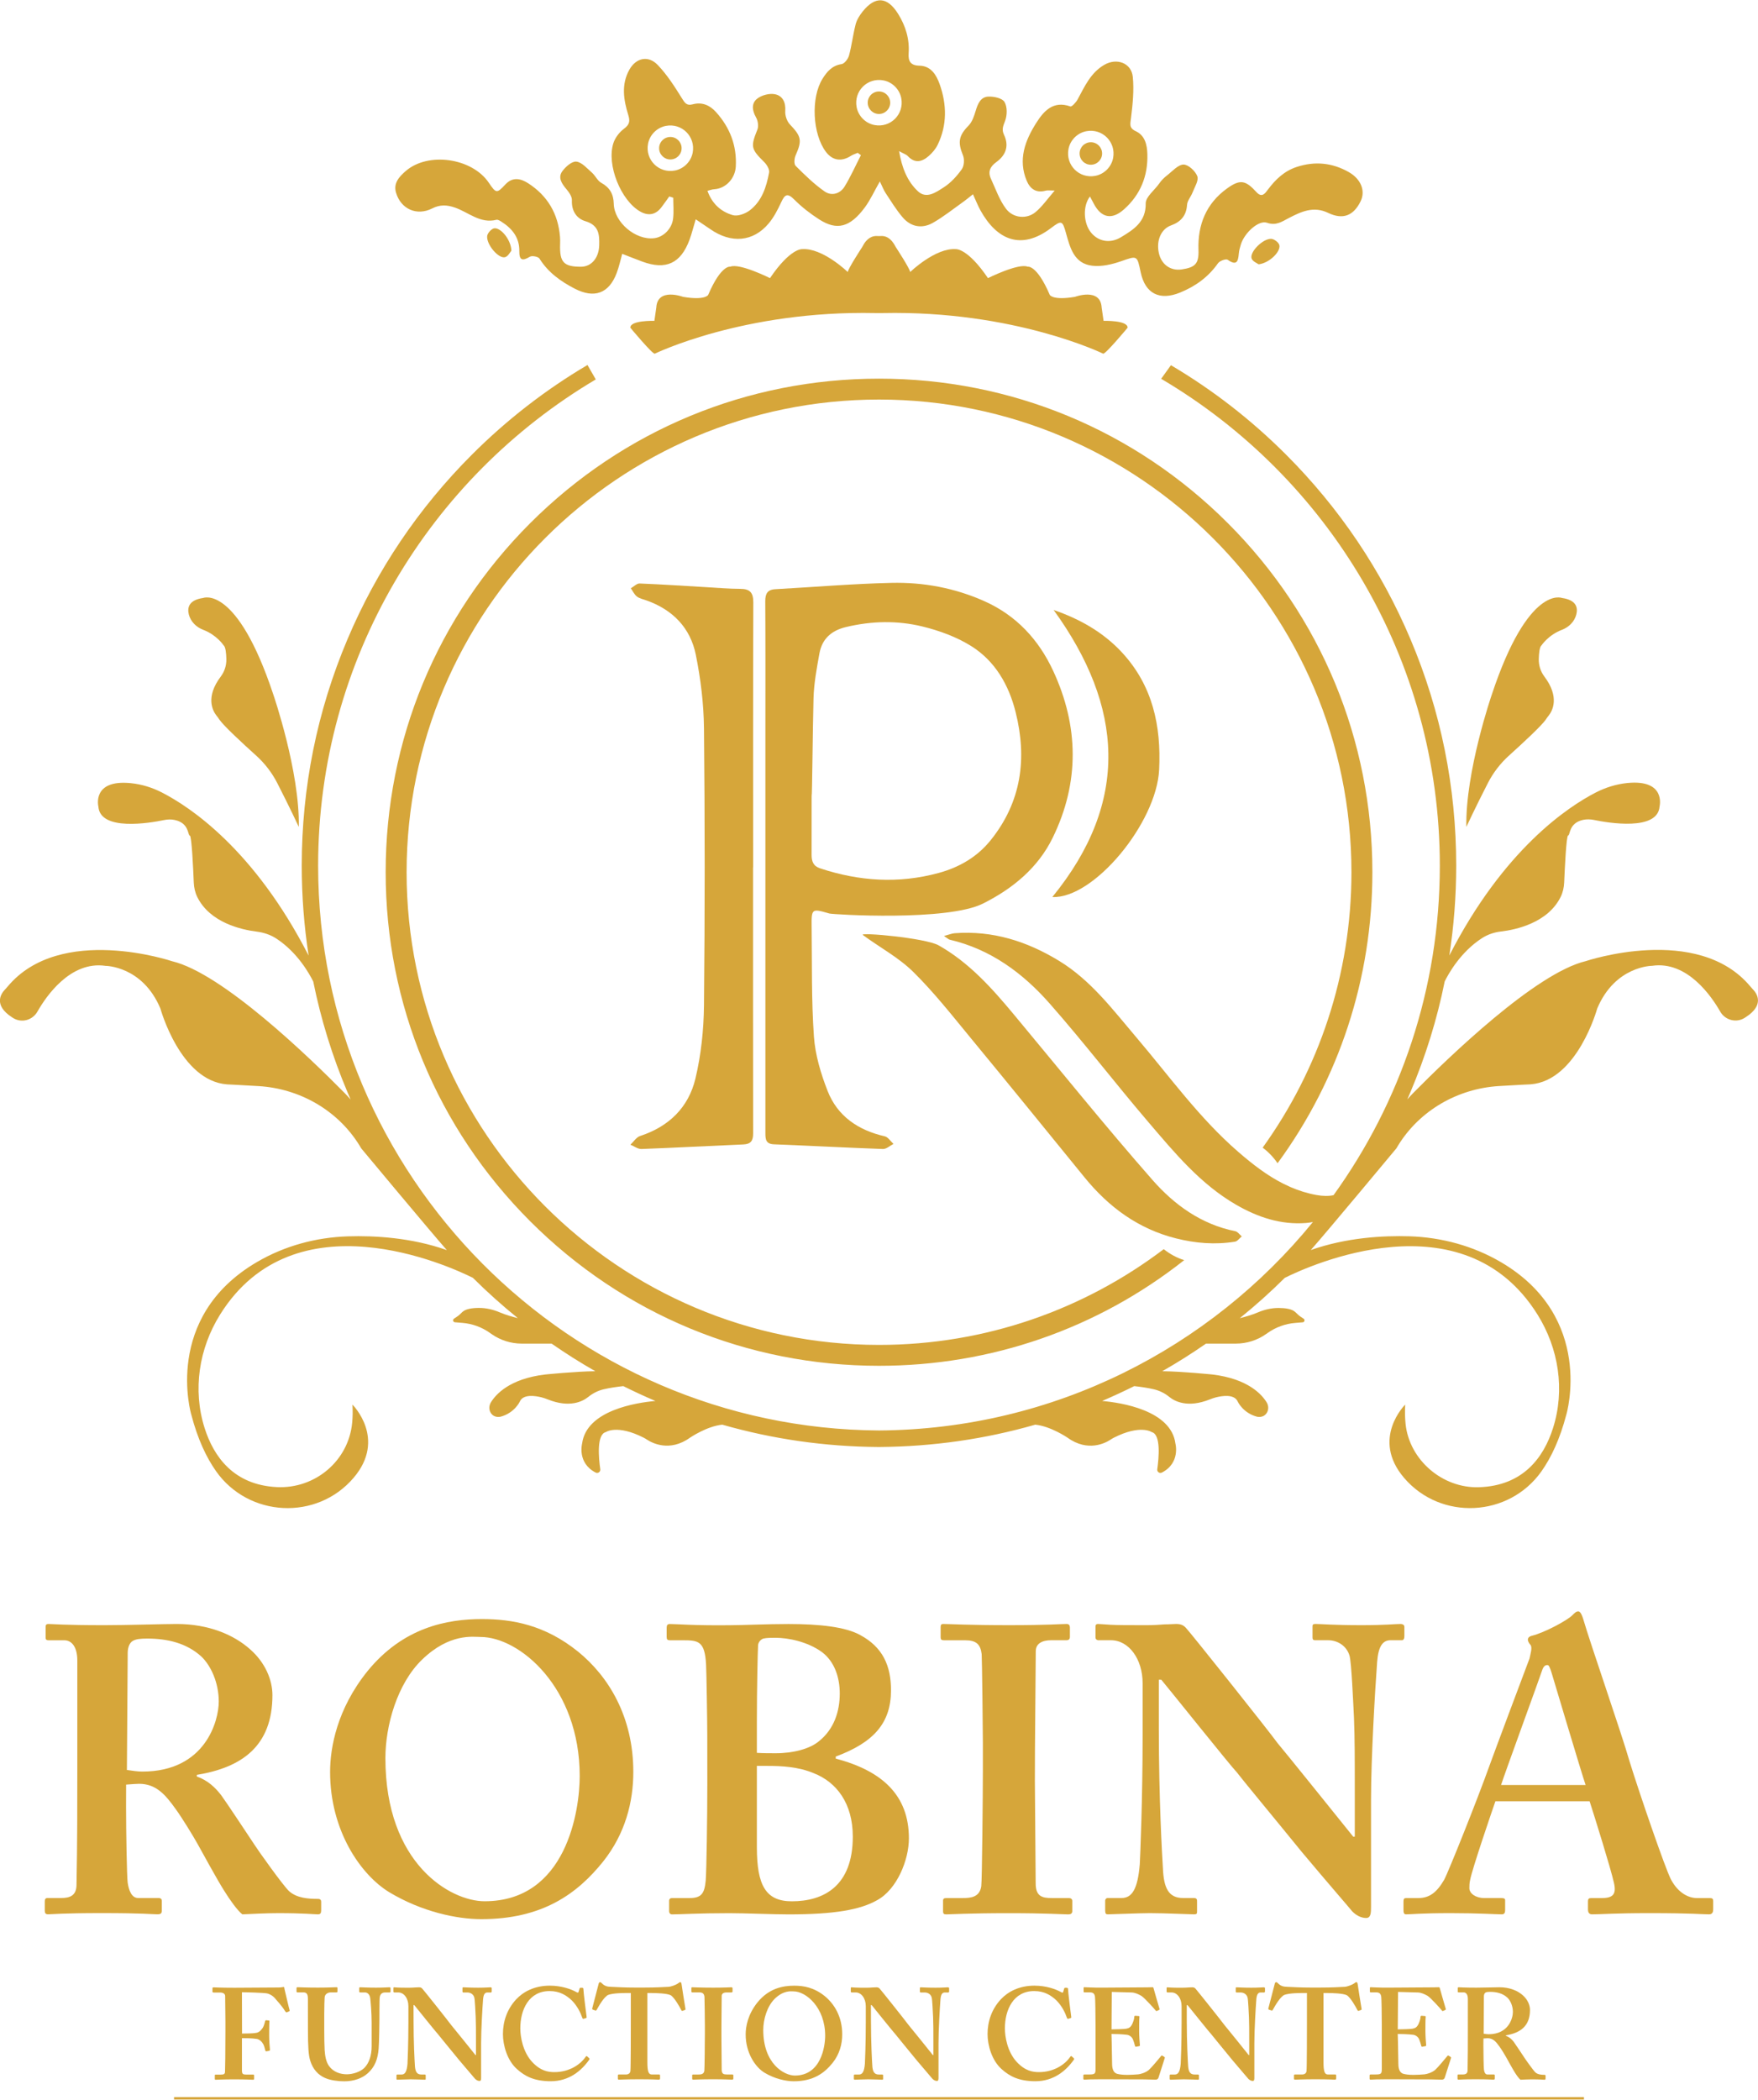
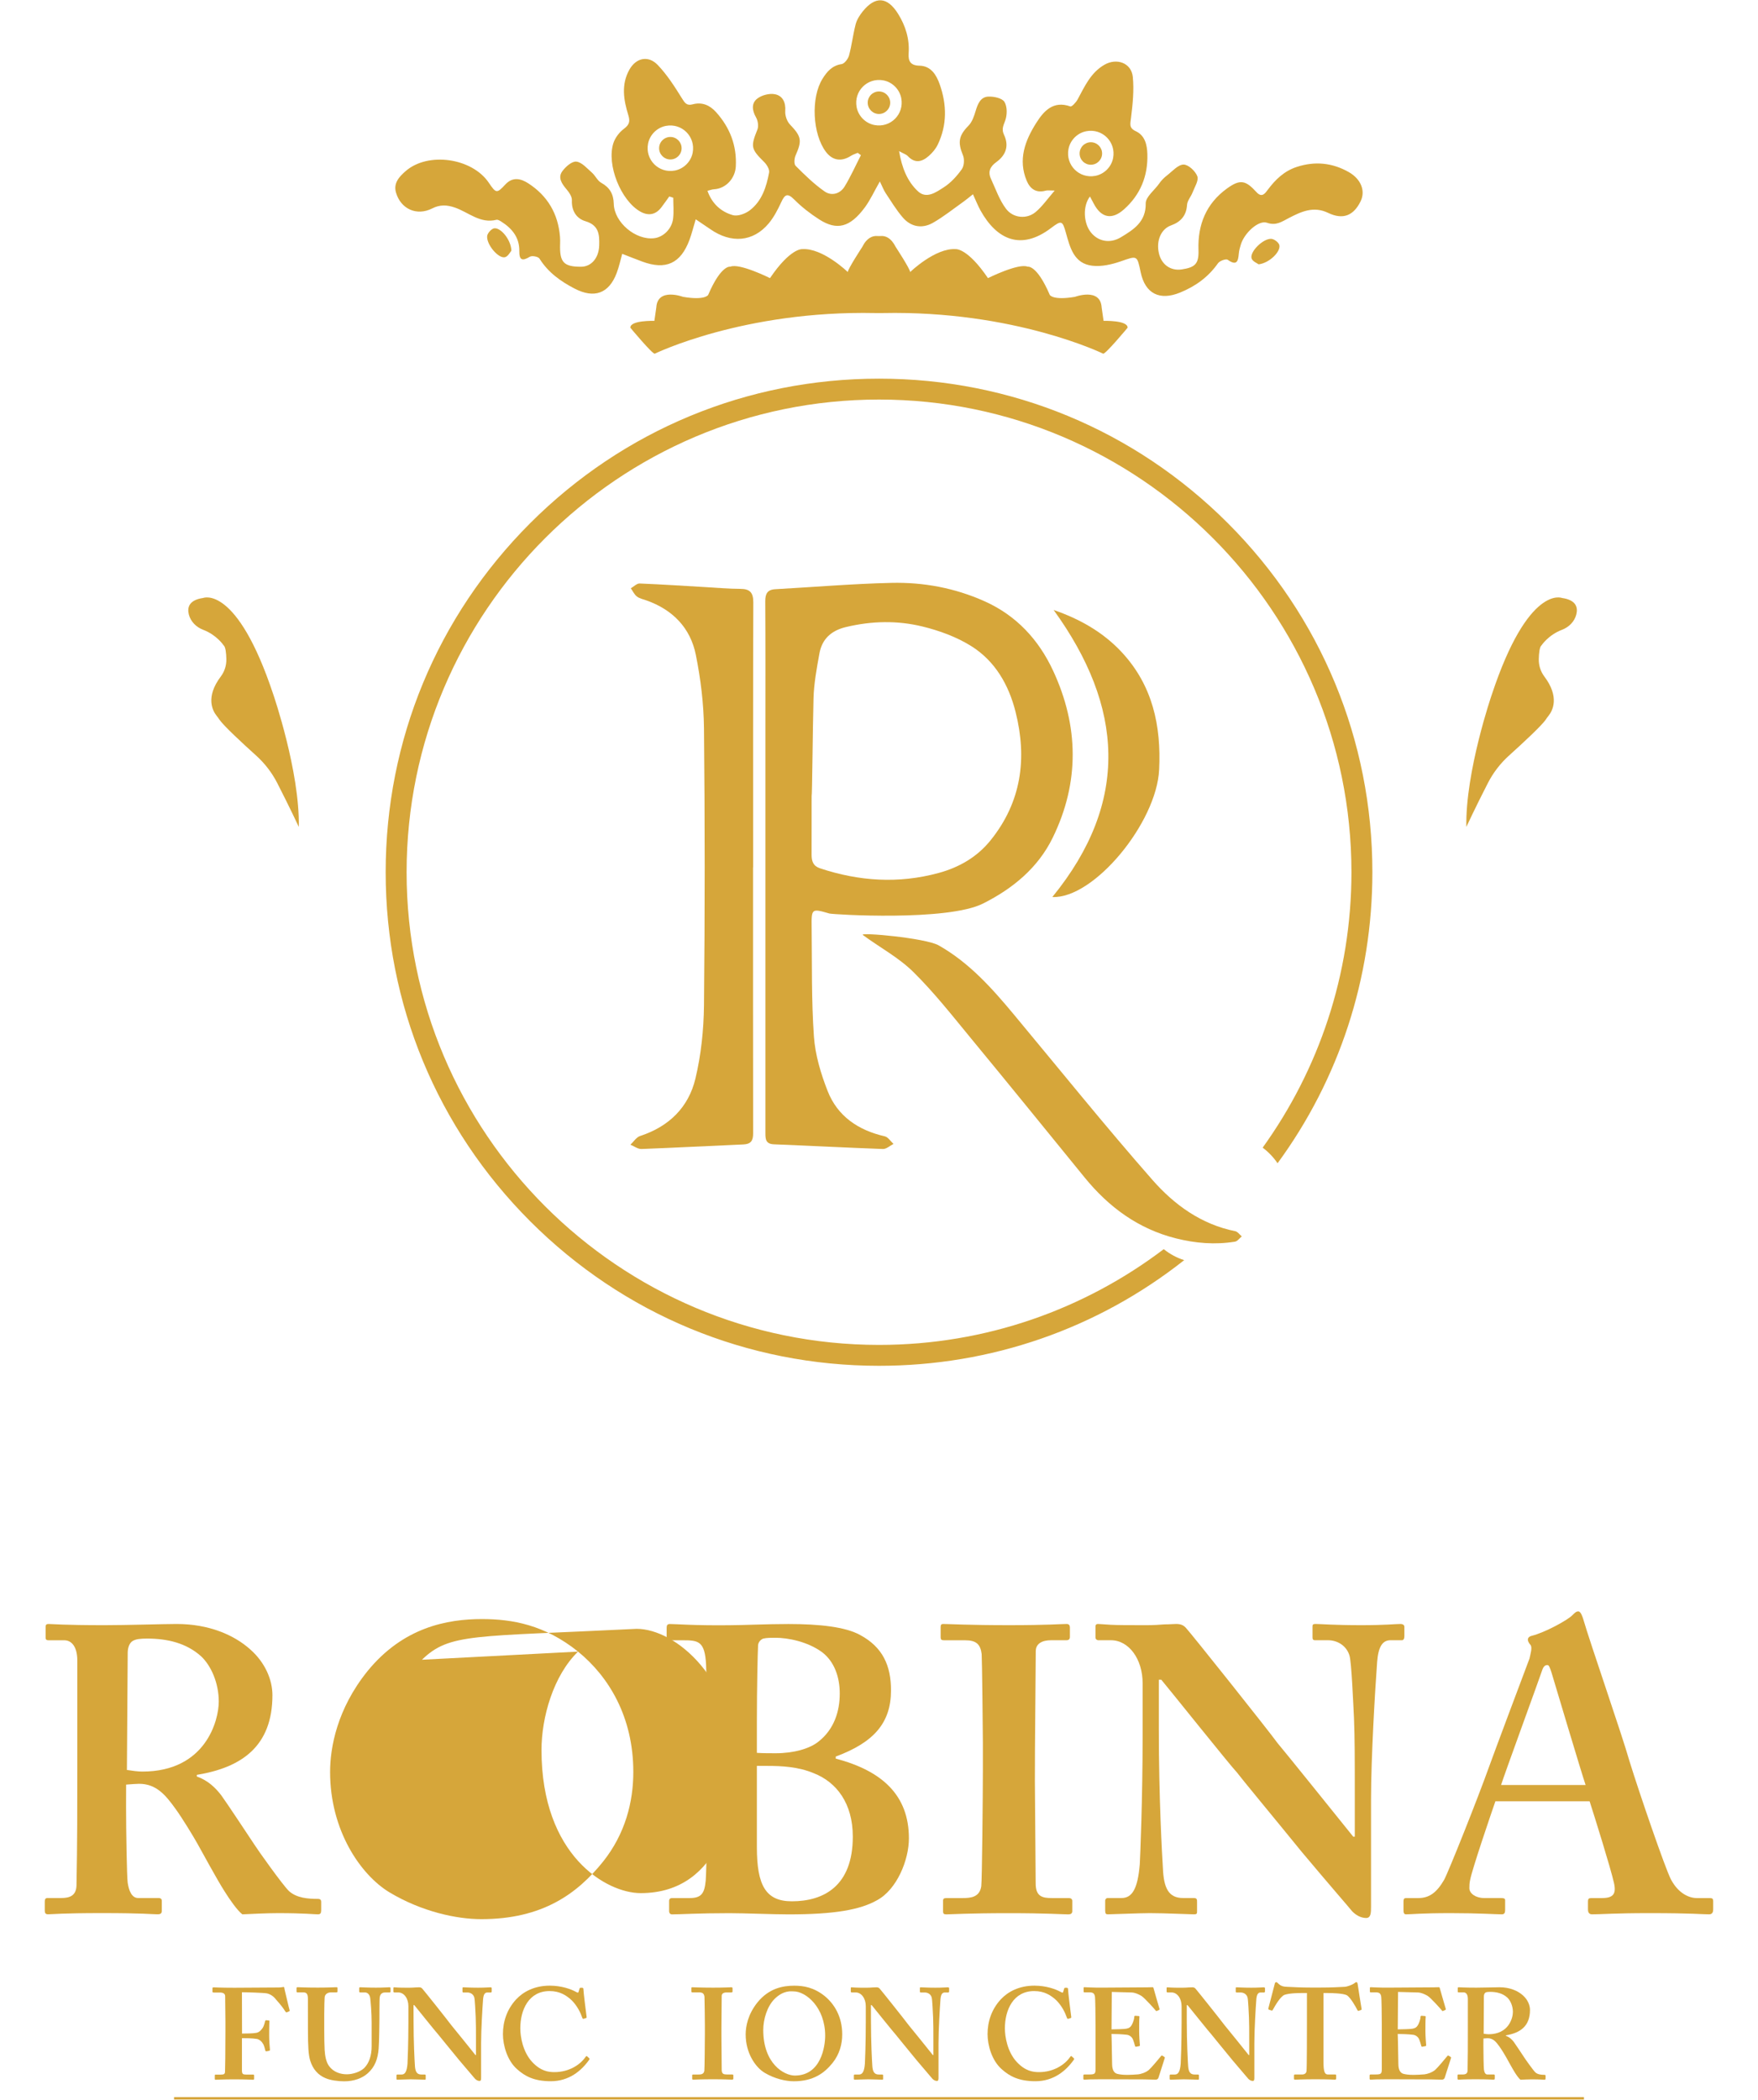
<svg xmlns="http://www.w3.org/2000/svg" version="1.1" id="_x3C_Layer_x3E_" x="0px" y="0px" viewBox="0 0 3938.4 4702.4" style="enable-background:new 0 0 3938.4 4702.4;" xml:space="preserve">
  <style type="text/css"> .st0{fill:#D6A63A;} </style>
  <g>
    <g>
      <g>
        <path class="st0" d="M455.2,1410.3c30.5,11.6,45.6,34.6,45.6,34.6c4.6,3.5,6,17.7,6.3,31c0.3,14-4,27.8-12.4,38.9 c-35,46.3-18.3,76.9-9.5,87.9c2.2,2.7,4.2,5.5,6.1,8.4c9.5,14.1,52.9,54.1,82.5,80.8c19.4,17.5,35.5,38.4,47.4,61.7 c28.1,54.8,48.2,98.1,48.2,98.1l0,0c2.3-124.2-57-296.2-57-296.2c-82-247.2-157.2-216.5-157.2-216.5c-32,4.6-36,21.3-32.2,36.8 C427.1,1392,439.6,1404.4,455.2,1410.3z" />
        <path class="st0" d="M3285,1851.7c0,0,20.1-43.3,48.2-98.1c11.9-23.3,28-44.2,47.4-61.7c29.6-26.7,73-66.7,82.5-80.8 c1.9-2.9,3.9-5.7,6.1-8.4c8.8-11,25.5-41.5-9.5-87.9c-8.4-11.2-12.7-24.9-12.4-38.9c0.3-13.2,1.7-27.5,6.3-31 c0,0,15.1-23,45.6-34.6c15.6-5.9,28.1-18.3,32.2-34.5c3.9-15.5-0.2-32.3-32.2-36.8c0,0-75.2-30.8-157.2,216.5 C3342,1555.4,3282.7,1727.5,3285,1851.7L3285,1851.7z" />
        <path class="st0" d="M968.1,466.8c17.5-8.9,33-8.2,51-2c30.5,10.5,56.6,36.6,93,27.4c3.1-0.8,7.5,1.9,10.7,3.9 c24.3,15.3,41,35.6,40.6,65.9c-0.3,20.2,6.1,23.5,23.6,12.9c4.9-3,18.8-0.3,21.6,4.2c19.3,30.9,47.2,50.8,78.6,67.1 c44,22.9,77,11.1,94.3-34.8c5.3-13.9,8.4-28.7,12.4-43c14.9,5.8,29.8,11.7,44.8,17.3c52.9,19.6,86.3,4.4,106-48.8 c5-13.5,8.4-27.6,13.9-45.8c12.7,8.5,22.6,15.1,32.4,21.9c46.9,32.8,96.2,28.8,130.9-12.5c11.8-14,20.5-31,28.3-47.8 c8-17.4,13.9-21.2,29.3-5.7c16.7,16.8,36,31.7,56,44.5c39,24.9,68.5,18.4,102.3-27.5c12-16.4,20.5-35.3,33.3-57.7 c5.7,11.6,8.5,19.3,12.9,26c12.3,18.5,23.9,37.8,38.3,54.5c18.3,21.4,43.2,25.9,67.4,12.3c24-13.6,45.8-31.2,68.4-47.2 c6.5-4.6,12.6-9.8,21.6-16.9c6.7,14.5,11.1,25.9,17,36.5c35.7,64,89.7,91.2,158.5,38.7c23-17.5,25.1-15.9,32.6,10.8 c9.3,32.9,17.8,69.5,59.6,74.1c20.5,2.3,43.2-2.9,63.2-9.8c37.2-12.9,36.7-14.4,44.8,24.3c10.1,48.2,42.6,64.2,88.4,45.5 c34.7-14.2,63.2-34.8,84.9-65.7c3.8-5.4,17.9-10.4,21.7-7.7c20.4,14.4,23.4,3.2,24.9-14c0.6-6.9,2.5-13.7,4.6-20.4 c7.9-25.7,39.6-55,58.5-48.5c20.7,7.2,33.4-2.6,49-10.6c27.7-14.3,55.2-27.3,88-11.5c33.2,16,57,6.2,72.7-25.9 c11.4-23.2,1-49.8-26.4-65.4c-37-21-75.9-24.9-116.6-11.6c-27.9,9.1-47.5,27.9-64.6,50.7c-6.3,8.5-13.4,19.2-25.6,5.8 c-24.5-26.9-36.7-29.5-66.4-8c-46.2,33.5-65.5,80.6-63.6,137.1c1,30.7-6.6,39.3-37.5,43.9c-25,3.7-45.4-10.8-51.2-36.4 c-6.4-28.4,5.2-54.2,27.1-62.1c21.5-7.7,34.5-21.6,36-46.1c0.6-9.4,8.7-18.2,12.3-27.6c4.6-12.1,14.2-26.8,10.7-36.4 c-4.2-11.5-19.8-26-30.6-26.2c-12.3-0.1-25.4,15.1-37,24.1c-6.8,5.2-12.9,11.2-17.7,18.3c-9.9,14.4-30.6,29.9-30.3,44.7 c0.7,41.6-27.8,58.9-55.6,75.7c-25.5,15.3-51.6,8.6-67.2-10.9c-16.8-20.9-18.5-59.2-2.1-80.4c3.1,5.9,5.9,11.1,8.6,16.2 c16.8,31.8,40.5,36.7,67.5,12.7c37-32.8,54-75,52.5-123.9c-0.6-20.1-5-41.5-25.9-51.2c-15.8-7.3-12.3-16.4-10.7-29.9 c3.7-30.3,7-61.5,4-91.6c-3.1-31.5-36.1-43.3-63.8-27.2c-30.8,17.9-44.1,48.6-60,77.8c-3.6,6.5-12.9,16.6-16.2,15.4 c-38.5-13.6-59.6,10.6-76.3,36.9c-25,39.4-41.3,82.2-21.4,129.6c7.7,18.3,21.3,28,42.6,22.1c3.9-1.1,8.4-0.2,20.1-0.2 c-17.1,19.9-28.1,35.9-43,48.3c-19.9,16.5-50.2,13.3-65.8-7.2c-15-19.6-23.3-44.4-33.9-67.2c-7.3-15.7-2.4-27.3,12-37.7 c22.4-16.2,28.4-37.3,17.2-61c-5.9-12.4-1.7-20.1,2.5-31.5c4.7-12.6,5-31.4-1.5-42.2c-5.1-8.4-23.7-12.4-36-11.9 c-17.7,0.7-23.9,16.4-28.6,32.2c-3.5,11.6-7.8,24.6-15.9,32.8c-21.9,22.3-24.6,37.1-12.5,66.4c3.7,8.9,2.7,23.9-2.7,31.4 c-11.1,15.5-24.8,30.6-40.8,40.7c-16.7,10.6-38.2,26.5-57.4,8.5c-23.8-22.3-35.9-52.5-42.2-89.9c9.6,5.4,15.8,7.2,19.6,11.2 c16.1,17.1,32,12.8,47-0.4c7.9-7,15.4-15.7,19.9-25.1c21.4-44.3,20.5-90.3,4.4-135.6c-7.2-20.3-19.2-40.8-45-41.4 c-20.2-0.4-25.7-9.9-24.5-27.7c2.3-32.1-6.9-61.6-23.6-88.4c-24.2-38.8-51.2-40.3-79.5-5.1c-6.6,8.3-12.8,18.1-15.5,28.1 c-6,23.1-8.7,47-14.9,70.1c-2.1,7.7-10.1,18.4-16.6,19.4c-21.2,3.2-32.7,16.7-42.7,32.7c-26.7,42.4-22.6,124.2,7.6,164 c14.8,19.4,34.6,22.4,55.9,8.8c4.6-3,10.2-4.5,15.3-6.8c2.4,1.8,4.7,3.5,7.1,5.3c-12,23.4-22.8,47.6-36.4,70 c-10.2,16.8-29.5,21.9-44.8,11.3c-23.6-16.4-44.6-37-65.1-57.5c-4-4-3-16.7,0-23.4c14.9-33.5,12.9-42.4-12.9-69.4 c-6.7-7.1-11-20.1-10.3-29.9c1.4-19.5-6-34.2-23.1-37.6c-12.3-2.4-29.2,1.9-39.3,9.6c-13.6,10.2-12.2,26.2-3.2,42 c4.3,7.5,6.3,19.8,3.2,27.5c-15.4,38.4-14.6,43.3,15.2,72.8c5.9,5.8,12.3,16.4,11,23.4c-6,32.3-16.1,64.1-43.5,84.9 c-10,7.5-26.8,13.7-37.7,10.6c-26.5-7.6-46.7-25.6-56.9-54.5c6-1.5,10.4-3.3,15-3.5c26.5-1.6,47.1-24.5,48.5-51 c2.5-46.7-13.1-87.1-44.3-121.8c-14-15.5-31.3-23-52.2-17.4c-13.6,3.7-17.8-3.1-24.4-13.8c-16.1-25.9-32.9-52.2-53.8-74.1 c-21.2-22.3-48.7-16.4-63.7,10.3c-18.6,33-13,67.8-2.5,101.5c4.5,14.5,2.5,21.8-9.8,31c-10.3,7.7-19.7,20-23.6,32.2 c-15.5,48.2,16.7,128.3,60.2,153c17.8,10.1,34.3,7.7,47.3-9.3c6.1-8,11.9-16.3,17.8-24.5c4.5,1.5,4.4,1.4,8.9,2.9 c0,15.7,1.5,31.6-0.4,47c-2.8,22.8-21.9,41.2-42.3,43.6c-41.6,5-89.7-35.5-90.6-77.2c-0.5-21.5-8.9-36.3-28.1-46.9 c-8.5-4.7-13.1-16-20.9-22.8c-10.9-9.5-22.4-23.2-34.8-24.6c-9.9-1.1-24.4,11.6-31.7,21.9c-10,14-1,27.4,9.2,39.5 c6,7.1,12.9,16.8,12.5,25.1c-1,24,10.5,41.1,30.5,47c30.2,9,31.4,30.1,30.7,54.3c-0.9,28-17.6,47.5-40.6,47.6 c-39.3,0.1-48.3-10.2-47-50.8c0.2-5.3,0.2-10.6-0.2-15.9c-4.1-51.8-27.9-92.4-71.6-120.4c-16.4-10.5-34.6-14.6-50.7,2.7 c-19.3,20.7-20.9,20.5-37.3-3.8c-37.5-55.5-136.3-69.7-186.4-25.8c-13.8,12.1-27.8,26.6-21.4,48.1 C898,468.2,933.7,484.2,968.1,466.8z M2393.7,333.8c3.8-20.1,20-36.2,40-40c35.9-6.8,66.8,24.1,60,60c-3.8,20.1-20,36.2-40,40 C2417.8,400.6,2386.9,369.7,2393.7,333.8z M1919.1,240c-6.8-35.9,24.1-66.8,60-60c20.1,3.8,36.2,20,40,40 c6.8,35.9-24.1,66.8-60,60C1939.1,276.2,1922.9,260,1919.1,240z M1451.8,321.9c3.8-20.1,20-36.2,40-40c35.9-6.8,66.8,24.1,60,60 c-3.8,20.1-20,36.2-40,40C1475.9,388.7,1445,357.8,1451.8,321.9z" />
        <path class="st0" d="M1107.1,511.3c-6.1,0.9-15,10.7-15.7,17.2c-2,18.8,25,50.8,39.7,47.5c7-1.6,12-11.8,14.5-14.6 C1145,537.1,1122,509.2,1107.1,511.3z" />
        <circle class="st0" cx="1501.8" cy="331.9" r="25.2" />
        <path class="st0" d="M1969.1,255.2c13.9,0,25.2-11.3,25.2-25.2c0-13.9-11.3-25.2-25.2-25.2c-13.9,0-25.2,11.3-25.2,25.2 C1944,243.9,1955.2,255.2,1969.1,255.2z" />
        <path class="st0" d="M2443.8,368.9c13.9,0,25.2-11.3,25.2-25.2c0-13.9-11.3-25.2-25.2-25.2c-13.9,0-25.2,11.3-25.2,25.2 S2429.8,368.9,2443.8,368.9z" />
        <path class="st0" d="M1960.8,701h16.7c295.3-6.1,493.9,91,493.9,91c5.2,1.4,54.7-58.1,54.7-58.1c0.9-17.1-53.8-15.4-53.8-15.4 l-4.3-29.9c-2.6-45.3-59.8-23.9-59.8-23.9c-49.6,8.5-56.4-4.3-56.4-4.3c-29.2-68.2-49.6-63.2-49.6-63.2 c-20.5-8.5-88.9,25.6-88.9,25.6c-45.6-67.3-71.8-64.9-71.8-64.9c-46.1-3.4-102.5,51.3-102.5,51.3c0-6.8-32.5-56.4-32.5-56.4 c-10.4-20.8-23.3-24.9-32.7-24.3c-3.1,0.2-6.2,0.2-9.3,0c-9.4-0.5-22.4,3.5-32.7,24.3c0,0-32.5,49.6-32.5,56.4 c0,0-56.4-54.7-102.5-51.3c0,0-26.2-2.4-71.8,64.9c0,0-68.4-34.2-88.9-25.6c0,0-20.4-5-49.6,63.2c0,0-6.8,12.8-56.4,4.3 c0,0-57.2-21.4-59.8,23.9l-4.3,29.9c0,0-54.7-1.7-53.8,15.4c0,0,49.5,59.5,54.7,58.1C1467,792,1665.5,694.9,1960.8,701z" />
-         <path class="st0" d="M3927.7,2216.2c-2.2-2.3-4.4-4.8-6.5-7.3c-117.9-141.3-368.6-56.7-368.6-56.7 c-112,26.7-306.4,214.1-386.6,295.3c-4.6,4.6-9,9.5-13.3,14.4c2.5-5.6,5-11.2,7.3-16.9c33.9-80.2,59.5-162.8,76.5-247.3 c8.2-16.7,35.4-66,83.8-97.1c12.7-8.1,27.1-13,42.1-14.7c33.1-3.9,105.1-19.1,133.9-77.5c5-10.1,7.4-21.2,7.9-32.4 c1.3-30.9,4.7-105.2,8.9-105.2c4.7,0,0.9-27.9,33.5-34.9c8.1-1.7,16.4-1.4,24.5,0.2c31.4,6.5,142.9,25.5,146.8-30.3 c0,0,15.3-61.2-72.5-52.4c-24.5,2.5-48.3,9.9-70.2,21.1c-62.9,32.3-206.5,127.5-328.3,365.1c10.2-66.1,15.4-133.3,15.4-201.3 c0-175.7-34.4-346.2-102.3-506.6c-65.6-155-159.4-294.2-278.9-413.7c-78-78-164.3-144.9-257.9-200.2l-21.9,30.4 c373.3,220.1,624.3,626.4,624.3,1090.2c0,275.2-88.3,530.1-238.1,737.9c-11.3,2.4-23.9,2.2-38.4-0.4 c-20.5-3.7-39.7-9.8-57.9-17.7l-16.4-7.7c-36.5-18.4-69.2-43.8-100.8-71.2c-87.3-75.6-154.1-169.2-228.3-256.4 c-52.7-61.9-101.5-127.6-172.9-171.2c-72.3-44.1-148.9-68.3-234.1-62c-6.4,0.5-12.6,3.2-23.9,6.2c8,5.2,10.2,7.7,12.9,8.3 c91.4,21.3,163.7,74.7,223.8,142.9c76.2,86.4,146.4,178.1,221.3,265.7c58.8,68.8,116.8,139.1,197.1,185.3 c48.2,27.7,99.4,44.8,155.8,40.5c5.1-0.4,10.3-1.2,15.6-2.2c-230.5,282.7-580.5,464.2-972.2,466.8 c-693.6-4.5-1256.4-570.1-1256.4-1264.7c0-462.9,250-868.5,622-1088.9l-18.6-32.3c-94,55.5-180.7,122.6-258.9,200.8 c-119.5,119.5-213.4,258.7-278.9,413.7C710.4,1592.3,676,1762.7,676,1938.5c0,68,5.2,135.2,15.4,201.3 c-121.8-237.6-265.4-332.7-328.3-365c-21.9-11.3-45.7-18.7-70.2-21.1c-87.8-8.8-72.5,52.4-72.5,52.4 c3.9,55.8,115.4,36.8,146.8,30.3c8.1-1.7,16.4-2,24.5-0.2c32.6,7,28.8,34.9,33.5,34.9c4.2,0,7.7,74.3,8.9,105.2 c0.5,11.2,2.9,22.3,7.9,32.4c28.5,57.7,99.3,73.2,132.8,77.4c16,2,31.5,7.1,44.9,16c47.4,31.2,74,79.5,82.1,95.9 c17.1,84.5,42.6,167.2,76.5,247.3c2.4,5.7,4.9,11.3,7.3,16.9c-4.3-4.9-8.7-9.7-13.3-14.4c-80.1-81.2-274.6-268.7-386.6-295.3 c0,0-250.7-84.7-368.6,56.7c-2.1,2.5-4.2,4.9-6.5,7.3c-7.5,7.9-26.5,33.8,16.2,61.4c0,0,0.9,0.7,2.4,1.6 c19,11.9,43.6,5.2,54.7-14.3c18.8-33.2,73.4-114,152.5-102.4c0,0,82.9,0,123,95.7c0,0,44.4,161.8,149.2,169.7 c0,0,34.7,1.7,71.2,3.9c92.1,5.7,177,54.3,225.5,132.8c1.4,2.2,2.8,4.5,4.1,6.8c0,0,154.8,185.9,191.6,227.6 c-79.4-28.1-161.8-32.6-221-30.8c-72.1,2.2-142.9,21.4-205.1,58c-211.1,124-146.4,341.1-146.4,341.1 c14.3,54.7,33.7,95.9,55.5,126.8c73,103.5,225.8,111.3,308.1,14.9c74.9-87.7-2.5-164-2.5-164c0.8,14.5,0.6,27.8-0.6,40.1 c-7.8,85.6-83,148.9-168.9,144.6c-96.6-4.8-141.3-68.1-161.7-132.2c-27.1-85.4-12.8-178.2,34.7-254.2 c167-267.5,513-108.8,566.3-82.2c32.2,32,65.8,62.1,100.7,90.3c-10.2-2.6-27.1-7.2-40.1-12.8c-14.9-6.4-30.9-10.2-47.2-10.1 c-14.6,0-30,2.1-37.4,9.5c-3.7,3.7-7.4,7.3-11.8,10.2l-6.6,4.4c-3.4,2.3-2.1,7.6,2.1,8l16.9,1.4c22.1,1.8,43.4,9.5,61.5,22.4 l3.3,2.3c19.9,14.1,43.7,21.7,68,21.7h66.9c31.8,22,64.4,42.7,98,61.8c-43.9,0.4-112.5,7.4-112.5,7.4 c-79.9,9.5-110.9,44.9-121.5,62.5c-4.5,7.5-4.7,17,0.3,24.2c8.3,11.8,22,7.6,22,7.6c31-8.5,42.5-33.6,42.5-33.6 c7.4-17.4,34.7-13.1,49.1-9.5c4.6,1.2,9,2.7,13.4,4.5c49.5,19.8,78.5,4.4,90.8-5.4c10-8.1,21.6-14.1,34.1-17.1 c14.6-3.5,31.3-5.8,44.5-7.2c23.6,11.7,47.5,22.9,71.9,33.2c-42.4,3.8-154.5,20.8-164.2,95.5c0,0-11.6,43.3,30.4,64.9 c5.1,2.6,11.1-1.7,10.3-7.4c-3.5-24.7-8.6-77.9,12.3-83.2c0,0,25.2-17.9,85,12.5c2.6,1.3,5.1,2.9,7.6,4.5 c10.8,7.1,50.4,28.4,96.2-4.6c0,0,37.5-25.6,72.2-29.1c112.8,32.3,229.5,49.1,348.7,50v0c0.6,0,1.3,0,1.9,0c0.6,0,1.3,0,1.9,0v0 c119.2-0.9,235.9-17.6,348.7-50c34.7,3.5,72.2,29.1,72.2,29.1c45.8,33.1,85.3,11.8,96.2,4.6c2.5-1.6,5-3.2,7.6-4.5 c59.9-30.4,85-12.5,85-12.5c20.9,5.2,15.8,58.4,12.3,83.2c-0.8,5.7,5.1,10,10.3,7.4c42-21.6,30.4-64.9,30.4-64.9 c-9.7-74.7-121.7-91.7-164.2-95.5c24.4-10.4,48.3-21.5,71.9-33.2c13.2,1.4,29.9,3.7,44.5,7.2c12.4,3,23.9,8.7,33.7,16.7 c12,9.9,41.2,25.8,91.2,5.8c4.4-1.7,8.8-3.3,13.4-4.5c14.4-3.6,41.6-7.9,49.1,9.5c0,0,11.5,25.1,42.5,33.6c0,0,13.7,4.2,22-7.6 c5-7.1,4.9-16.7,0.4-24.1c-10.6-17.6-41.6-53-121.5-62.6c0,0-68.6-7-112.5-7.4c33.6-19.1,66.3-39.8,98-61.8h66.9 c24.4,0,48.2-7.6,68.1-21.7l3.3-2.3c18.1-12.8,39.4-20.5,61.5-22.3l16.9-1.4c4.1-0.3,5.5-5.7,2.1-8l-6.6-4.4 c-4.3-2.9-8.1-6.5-11.8-10.2c-7.4-7.4-22.8-9.4-37.4-9.5c-16.3-0.1-32.3,3.7-47.2,10.1c-13,5.6-29.9,10.2-40.1,12.8 c34.9-28.2,68.6-58.3,100.7-90.3c53.3-26.6,399.3-185.3,566.3,82.2c47.5,76,61.9,168.8,34.7,254.2 c-20.7,65.1-66.5,129.4-166.3,132.4c-81.2,2.5-155.5-60.8-164-141.7c-1.4-13.2-1.7-27.6-0.9-43.3c0,0-77.4,76.3-2.5,164 c82.2,96.3,234.9,88.6,307.9-14.7c21.9-31,41.3-72.3,55.7-127.1c0,0,64.7-217.2-146.4-341.1c-62.2-36.5-133-55.7-205.1-58 c-59.2-1.8-141.6,2.8-221,30.8c36.8-41.6,191.6-227.6,191.6-227.6c1.3-2.3,2.7-4.6,4.1-6.8c48.5-78.5,133.4-127.1,225.5-132.8 c36.5-2.3,71.2-3.9,71.2-3.9c104.8-8,149.2-169.7,149.2-169.7c40.2-95.7,123-95.7,123-95.7c79-11.6,133.6,69.2,152.5,102.4 c11.3,20,37.3,26.3,56.2,13.3c0.6-0.4,0.9-0.6,0.9-0.6C3954.2,2250.1,3935.2,2224.1,3927.7,2216.2z" />
        <path class="st0" d="M2847.6,534.8c-18.9-0.3-48.3,29.5-43.7,43.9c2.2,6.8,12.9,10.9,15.8,13.2c24.2-2.9,49.8-28.4,46.4-43 C2864.7,542.8,2854.1,534.9,2847.6,534.8z" />
        <path class="st0" d="M2358.5,1875.6c60.3-123.6,58.4-249.6,0.8-373.6c-32.3-69.5-82.2-123.7-153.8-155.7 c-66.5-29.7-136.7-42.8-208.6-41.1c-86.8,2-173.4,9.4-260.1,14.2c-18.1,1-22.5,10.7-22.4,27.4c0.6,95.4,0.3,190.8,0.3,286.2 c0,197.7,0,395.5,0,593.2c0,103.9,0.1,207.8,0,311.6c0,13.5,1.1,23.9,19.1,24.6c81.4,3.2,162.7,7.6,244.1,10.5 c7.8,0.3,15.9-7.4,23.8-11.4c-6.5-5.8-12.2-15.3-19.6-17c-59.2-13.5-105.8-44.7-128.1-101.7c-15.2-38.8-27.7-80.6-30.6-121.8 c-5.7-81.2-4.1-162.9-5.1-244.4c-0.5-42.5-0.1-42.5,39.8-31c8.1,2.3,264.2,17.9,344.1-22.3 C2269.1,1989.7,2325.5,1943.3,2358.5,1875.6z M1837.2,1944.4c-15.5-5.1-19-15.9-19-30.2c0.1-43.8,0.1-87.7,0.1-131.5 c1.2,0,2.3-146,4.2-218.9c0.9-33.6,7.2-67.2,13.2-100.4c5.9-32.8,26.8-51.5,59.6-59.3c57.2-13.7,114.9-15,171.3-1.2 c38,9.3,76.7,23.4,109.6,44.1c53.3,33.5,83.8,86.8,99,147.4c26.2,104.1,13.1,201.4-55.9,287.1c-30.3,37.7-70.6,60.9-116.9,73.4 C2013,1979.2,1924.6,1973.4,1837.2,1944.4z" />
        <path class="st0" d="M1933,2093.7c37.7,27.7,80.1,50.3,113,82.7c46.9,46.2,87.9,98.6,129.9,149.5 c85.1,103.1,169.3,206.9,253.7,310.5c54.3,66.7,120.5,115.5,205.1,136.7c43.5,10.9,87.6,14.6,132,7.3c5.6-0.9,10.2-7.7,15.2-11.8 c-4.8-4-9.1-10.5-14.5-11.6c-76.1-15.2-136.6-59.1-185.3-114.5c-106.4-121.1-207.6-246.9-310.8-370.8 c-49.3-59.2-100.4-116.4-168.7-154.9C2073,2100.3,1923.8,2087,1933,2093.7z" />
        <path class="st0" d="M1658.5,1318.6c-26.1-0.1-52.2-2.4-78.2-3.9c-49.1-2.8-98.2-6.2-147.4-8.1c-6.4-0.2-13.1,7-19.7,10.7 c4.4,6.3,7.8,13.9,13.6,18.4c5.8,4.5,14,6.2,21.2,8.7c59,20.8,98.8,61.5,110.9,122.2c10.8,53.7,17.6,109.1,18.2,163.9 c2.1,207,2.1,414.1,0,621.1c-0.6,54.8-6.5,110.7-19.2,163.8c-15.4,64.4-59.5,107.4-123.9,128.4c-8.5,2.8-14.5,12.8-21.7,19.5 c8.3,3.4,16.7,9.9,24.8,9.6c76-2.8,152-7,228.1-10.2c17.3-0.7,22-8.6,22-24.7c-0.3-198.6-0.2-397.1-0.2-595.7c0.1,0,0.1,0,0.2,0 c0-197.8-0.3-395.6,0.4-593.4C1687.6,1326.8,1680,1318.7,1658.5,1318.6z" />
        <path class="st0" d="M2596.8,1723.5c4.8-98.4-14.7-188.4-83.2-262.4c-42-45.4-94.8-75.1-153.2-95.2 c156.4,215.9,171.5,429.3-2.9,642.8C2450.6,2012.8,2591,1842.5,2596.8,1723.5z" />
        <path class="st0" d="M2862.1,2604.8c137.8-188,212.4-414.1,212.4-651.7c0-295.2-115-572.8-323.7-781.5 c-208.8-208.8-486.3-323.7-781.5-323.7s-572.8,115-781.6,323.7c-208.8,208.8-323.7,486.3-323.7,781.5s115,572.8,323.7,781.6 c208.8,208.8,486.3,323.7,781.6,323.7c251.2,0,489.5-83.3,683.6-236.6c-16.9-5.3-32.3-13.8-45.8-24.6 c-177.5,134.5-398.5,214.4-637.8,214.4c-583.6,0-1058.4-474.8-1058.4-1058.4S1385.6,894.7,1969.2,894.7 s1058.4,474.8,1058.4,1058.4c0,230-73.8,443-198.9,616.8C2841.7,2579.6,2852.9,2591.4,2862.1,2604.8z" />
      </g>
    </g>
    <g>
      <path class="st0" d="M282.4,4045.3c0,54.6,1.8,156.6,3.6,170.3c2.7,18.2,9.1,34.6,23.7,34.6h45.5c5.5,0,7.3,2.7,7.3,6.4v21.8 c0,6.4-2.7,8.2-10,8.2c-11.8,0-30-2.7-124.7-2.7c-89.2,0-111.1,2.7-120.2,2.7c-5.5,0-7.3-2.7-7.3-8.2v-20.9c0-4.6,1.8-7.3,5.5-7.3 h31c20,0,34.6-5.5,34.6-30c1.8-91.1,1.8-176.6,1.8-262.2v-239.5c0-31-12.8-45.5-29.1-45.5h-35.5c-4.5,0-6.4-1.8-6.4-5.5v-24.6 c0-4.6,1.8-6.4,6.4-6.4c6.4,0,35.5,2.7,124.7,2.7c51,0,134.8-2.7,162.1-2.7c72.8,0,129.3,24.6,165.7,57.4 c32.8,29.1,49.2,67.4,49.2,102c0,114.7-69.2,162.1-169.4,178.5v3.6c25.5,9.1,41.9,25.5,54.6,41.9c10.9,14.6,67.4,100.2,74.7,111.1 c5.5,9.1,63.7,91.1,77.4,103.8c17.3,15.5,42.8,17.3,64.6,17.3c5.5,0,7.3,2.7,7.3,6.4v19.1c0,6.4-1.8,9.1-7.3,9.1 c-7.3,0-31-2.7-89.2-2.7c-25.5,0-60.1,1.8-80.1,2.7c-10.9-8.2-28.2-32.8-40.1-51.9c-16.4-25.5-51.9-91.1-60.1-105.6 c-9.1-16.4-34.6-58.3-49.2-78.3c-22.8-31.9-43.7-56.5-81.9-56.5c-3.6,0-19.1,0.9-29.1,1.8L282.4,4045.3L282.4,4045.3z M284.3,3963.4c12.8,1.8,23.7,3.6,34.6,3.6c142,0,171.2-114.7,171.2-156.6c0-41.9-17.3-81-40.1-102 c-32.8-29.1-74.7-39.2-120.2-39.2c-14.6,0-25.5,0.9-32.8,5.5c-7.3,4.6-10.9,15.5-10.9,26.4L284.3,3963.4z" />
-       <path class="st0" d="M1295,3698.4c68.3,55.5,123.8,145.7,123.8,269.5c0,67.4-18.2,138.4-67.4,200.3 c-58.3,72.8-136.6,129.3-273.2,129.3c-54.6,0-132.9-16.4-205.8-60.1c-64.6-39.2-132.9-138.4-132.9-269.5 c0-54.6,15.5-141.1,83.8-225.8c80.1-98.3,178.5-116.6,256.8-116.6C1147.5,3625.6,1220.3,3638.3,1295,3698.4z M945.3,3716.6 c-55.5,53.7-81.9,147.5-81.9,220.3c0,236.7,145.7,320.5,222.2,320.5c183.9,0,213.1-204,213.1-280.4 c0-198.5-134.8-311.4-222.2-311.4C1060,3665.6,1007.2,3656.5,945.3,3716.6z" />
+       <path class="st0" d="M1295,3698.4c68.3,55.5,123.8,145.7,123.8,269.5c0,67.4-18.2,138.4-67.4,200.3 c-58.3,72.8-136.6,129.3-273.2,129.3c-54.6,0-132.9-16.4-205.8-60.1c-64.6-39.2-132.9-138.4-132.9-269.5 c0-54.6,15.5-141.1,83.8-225.8c80.1-98.3,178.5-116.6,256.8-116.6C1147.5,3625.6,1220.3,3638.3,1295,3698.4z c-55.5,53.7-81.9,147.5-81.9,220.3c0,236.7,145.7,320.5,222.2,320.5c183.9,0,213.1-204,213.1-280.4 c0-198.5-134.8-311.4-222.2-311.4C1060,3665.6,1007.2,3656.5,945.3,3716.6z" />
      <path class="st0" d="M1584.5,3886.9c0-32.8-1.8-143.9-2.7-159.3c-2.7-52.8-17.3-54.6-51.9-54.6h-29.1c-5.5,0-7.3-1.8-7.3-7.3 v-20.9c0-5.5,1.8-8.2,7.3-8.2c12.8,0,56.5,3.6,132.9,2.7c29.1,0,83.8-2.7,132.9-2.7c69.2,0,127.5,6.4,160.3,24.6 c51,27.3,69.2,69.2,69.2,123.8c0,72.9-38.2,116.6-123.8,148.4v4.6c103.8,27.3,163.9,81.9,163.9,178.5c0,49.2-27.3,114.7-71,138.4 c-38.2,21.8-96.5,31.9-198.5,31.9c-36.4,0-96.5-2.7-132.9-2.7c-71,0-109.3,2.7-128.4,2.7c-3.6,0-6.4-2.7-6.4-7.3v-22.8 c0-4.6,2.7-6.4,6.4-6.4h39.2c27.3,0,33.7-10.9,36.4-39.2c1.8-21.9,3.6-142,3.6-216.7L1584.5,3886.9L1584.5,3886.9z M1695.6,3925.1 c14.6,0.9,27.3,0.9,41.9,0.9c40.1,0,76.5-10,96.5-26.4c34.6-27.3,47.3-67.4,47.3-107.4c0-34.6-10.9-71-40.1-92.9 c-32.8-23.7-76.5-31.9-103.8-31.9c-9.1,0-20,0-27.3,1.8c-5.5,1.8-10.9,7.3-11.8,14.6c-0.9,17.3-2.7,95.6-2.7,172.1L1695.6,3925.1 L1695.6,3925.1z M1695.6,4136.4c0,85.6,20,121.1,78.3,121.1c71,0,136.6-33.7,136.6-144.8c0-74.7-36.4-122-87.4-142 c-34.6-14.6-72.8-16.4-103.8-16.4h-23.7v56.5L1695.6,4136.4L1695.6,4136.4z" />
      <path class="st0" d="M2318.4,3988.9c0,9.1,1.8,218.5,1.8,228.6c0,29.1,14.6,32.8,36.4,32.8h38.3c3.6,0,7.3,1.8,7.3,6.4v22.8 c0,5.5-3.6,7.3-9.1,7.3c-10.9,0-47.3-2.7-132.9-2.7c-91.1,0-131.1,2.7-140.2,2.7c-5.5,0-7.3-1.8-7.3-6.4v-24.6 c0-3.6,1.8-5.5,7.3-5.5h36.4c18.2,0,38.2-1.8,41.9-26.4c1.8-12.7,3.6-209.4,3.6-258.6v-63.7c0-21.8-1.8-185.7-2.7-197.6 c-2.7-21.8-11.8-31-37.3-31h-47.3c-5.5,0-7.3-1.8-7.3-6.4v-23.7c0-4.6,1.8-6.4,5.5-6.4c10.9,0,58.3,2.7,147.5,2.7 c87.4,0,116.6-2.7,129.3-2.7c5.5,0,7.3,3.6,7.3,8.2v20.9c0,5.5-3.6,7.3-7.3,7.3h-34.6c-20,0-34.6,7.3-34.6,24.6 c0,9.1-1.8,209.4-1.8,220.3L2318.4,3988.9L2318.4,3988.9z" />
      <path class="st0" d="M2596.1,3872.3c0,154.8,7.3,282.3,9.1,310.5c1.8,45.5,12.8,67.4,45.5,67.4h23.7c7.3,0,7.3,3.6,7.3,8.2v21 c0,5.5,0,7.3-7.3,7.3c-9.1,0-63.7-2.7-98.3-2.7c-23.7,0-85.6,2.7-94.7,2.7c-3.6,0-5.5-1.8-5.5-8.2v-22.8c0-1.8,1.8-5.5,5.5-5.5h31 c23.7,0,36.4-20,41-75.6c0.9-16.4,6.4-143.9,6.4-289.6v-115.6c0-54.6-31-96.5-71-96.5h-29.1c-3.6-0.9-5.5-2.7-5.5-6.4V3642 c0-3.6,1.8-5.5,5.5-5.5c4.5,0,11.8,0.9,28.2,1.8c16.4,0.9,41,0.9,81,0.9c15.5,0,29.1-0.9,40.1-1.8c11.8,0,20-0.9,25.5-0.9 c10.9,0,16.4,2.7,21.8,8.2c9.1,9.1,187.6,233.1,205.8,258.6c12.7,14.6,154.8,191.2,169.4,209.4h3.6V4018c0-80.1,0-125.6-1.8-171.2 c-1.8-34.6-5.5-123.8-10-139.3c-6.4-21.8-26.4-34.6-48.3-34.6h-29.1c-5.5,0-5.5-3.6-5.5-8.2v-20.9c0-5.5,0-7.3,7.3-7.3 c10.9,0,40.1,2.7,102,2.7c54.6,0,76.5-2.7,87.4-2.7c7.3,0,9.1,3.6,9.1,6.4v20.9c0,5.5-1.8,9.1-5.5,9.1h-25.5 c-18.2,0-27.3,14.6-30,48.3c-4.6,61.9-13.7,214.9-13.7,307.8v240.4c0,12.7,0,25.5-10.9,25.5c-12.8,0-23.7-7.3-31-14.6 c-7.3-9.1-56.5-65.6-112.9-132.9c-63.7-78.3-134.8-163.9-145.7-178.5c-12.7-12.8-158.4-194.9-169.4-207.6h-5.5L2596.1,3872.3 L2596.1,3872.3z" />
      <path class="st0" d="M3350.1,4033.5c-7.3,20.9-51.9,151.2-56.5,175.7c-1.8,7.3-1.8,14.6-1.8,19.1c0,11.8,14.6,21.9,32.8,21.9h38.2 c7.3,0,9.1,1.8,9.1,4.6v22.8c0,5.5-1.8,9.1-7.3,9.1c-12.8,0-51-2.7-114.7-2.7c-67.4,0-87.4,2.7-100.2,2.7c-5.5,0-5.5-5.5-5.5-11.8 v-17.3c0-5.5,1.8-7.3,5.5-7.3h27.3c25.5,0,41.9-12.8,58.3-41c9.1-16.4,74.7-180.3,102-256.8c6.4-18.2,80.1-214.9,89.2-238.6 c1.8-9.1,7.3-25.5,1.8-31c-2.7-2.7-5.5-8.2-5.5-10.9c0-3.6,1.8-7.3,9.1-9.1c29.1-7.3,79.2-34.6,90.1-45.5 c5.5-5.5,9.1-9.1,13.7-9.1c5.5,0,9.1,10.9,10.9,16.4c16.4,56.5,87.4,260.4,103.8,318.7c21.9,71,80.1,240.4,92.9,265 c16.4,31,40.1,41.9,58.3,41.9h29.1c5.5,0,7.3,1.8,7.3,6.4v19.1c0,5.5-1.8,10.9-9.1,10.9c-16.4,0-34.6-2.7-134.8-2.7 c-76.5,0-107.4,2.7-127.5,2.7c-7.3,0-9.1-5.5-9.1-10.9v-18.2c0-5.5,1.8-7.3,7.3-7.3h23.7c25.5,0,32.8-9.1,27.3-33.7 c-7.3-32.8-43.7-149.3-54.6-183L3350.1,4033.5L3350.1,4033.5z M3552.2,3997.1c-9.1-26.4-71-234-76.5-252.2 c-3.6-10.9-5.5-16.4-9.1-16.4c-5.5,0-9.1,3.6-11.8,11.8c-3.6,11.8-85.6,235.8-92,256.8L3552.2,3997.1L3552.2,3997.1z" />
    </g>
    <g>
      <path class="st0" d="M542.2,4553.7c8.1,0,26.4-0.3,31-1.5c5.8-0.6,10.4-4.1,15.4-11.3c2.3-3.8,4.1-9.6,5.2-14.8 c0.3-1.2,1.2-2.3,2.3-2.3l5.8,0.6c1.2,0,1.7,0.6,1.7,1.7c-0.6,5.2-0.6,29-0.6,33.1c0,10.4,1.2,24.4,1.7,30.2 c0.3,2-0.6,2.6-1.7,2.9l-6.4,1.2c-1.2,0-2-0.6-2.3-2.3c-0.3-2-2.9-11-4.4-13.6c-3.5-6.4-8.7-10.7-14.5-11.9 c-11-1.7-24.7-1.7-33.4-1.7v72.2c0,8.1,2.3,9.3,9.3,9.3h15.7c1.7,0,2.3,0.6,2.3,2v7.3c0,1.7-0.6,2.3-2.3,2.3 c-2.9,0-14.5-0.9-42.9-0.9c-26.1,0-37.1,0.9-41.2,0.9c-1.2,0-1.7-0.6-1.7-2v-7.8c0-1.2,0.6-1.7,1.7-1.7h11.6c7,0,9.3-1.2,9.6-6.1 c0.3-5.8,0.9-42.3,0.9-92.2v-20.3c0-12.8-0.6-53.9-0.6-57.1c0-5.2-4.1-8.1-11.6-8.1h-14.5c-1.2,0-2.3-0.6-2.3-1.5v-8.4 c0-1.2,1.2-1.7,2.3-1.7c2.9,0,13.9,0.9,47,0.9c4.1,0,80.6-0.6,99.2-0.6c5.2,0,9.9-1.2,11-1.2c1.2,0.6,1.7,1.7,1.7,4.1 c1.2,4.6,10.4,44.7,11.6,48.1c0.3,1.2,0,2-0.9,2.3l-5.5,2.3c-1.2,0.6-1.7,0-3.5-2.3c-2.9-5.2-10.4-15.1-20.9-26.7 c-4.6-6.4-12.2-11.6-19.7-13.3c-7.5-1.5-45.2-2.6-56.3-2.6L542.2,4553.7L542.2,4553.7z" />
      <path class="st0" d="M689.8,4476c0-9.9-2.3-14.5-9.9-14.5h-13.3c-1.7,0-2.3-0.6-2.3-2.6v-6.7c0-1.7,0.6-2.3,2.9-2.3 c2.9,0,16.8,0.9,44.7,0.9c24.4,0,38.3-0.9,41.8-0.9c1.7,0,2.3,0.6,2.3,2v7.3c0,1.7-0.6,2.3-2.3,2.3h-12.2 c-8.7,0-13.9,5.2-14.2,11.3c-0.3,3.5-0.9,20.9-0.9,37.7v36c0,14.5,0.3,35.1,0.9,44.4c0.9,13.3,3.2,26.7,10.2,36 c9.9,13.3,25.5,18,39.4,18c13.3,0,29.6-5.2,38.9-13.9c11-11,16.8-27.8,16.8-49v-52.2c0-23.2-2.3-48.7-3.2-55.4 c-0.9-7.5-5.5-12.8-11.9-12.8H807c-1.7,0-2.3-0.9-2.3-2v-7.3c0-1.7,0.6-2.3,2.3-2.3c2.9,0,16.2,0.9,35.4,0.9 c18,0,27.3-0.9,29.6-0.9c2.6,0,2.9,0.9,2.9,2.3v6.7c0,1.7-0.3,2.6-1.7,2.6h-10.4c-10.4,0-11.6,8.1-12.2,11.3 c-0.6,3.5-0.6,44.1-0.6,47.9c0,4.1-0.6,54.5-1.7,66.1c-1.7,23.8-8.7,41.8-24.4,55.7c-12.2,11-30.7,18-52.8,18 c-13.9,0-30.7-2.3-41.8-7c-16.8-7-28.4-20.3-34.2-38.9c-4.1-12.8-5.2-31.9-5.2-69.9L689.8,4476L689.8,4476z" />
      <path class="st0" d="M926.5,4525c0,49.3,2.3,89.9,2.9,98.9c0.6,14.5,4.1,21.5,14.5,21.5h7.5c2.3,0,2.3,1.2,2.3,2.6v6.7 c0,1.7,0,2.3-2.3,2.3c-2.9,0-20.3-0.9-31.3-0.9c-7.5,0-27.3,0.9-30.2,0.9c-1.2,0-1.7-0.6-1.7-2.6v-7.3c0-0.6,0.6-1.7,1.7-1.7h9.9 c7.5,0,11.6-6.4,13.1-24.1c0.3-5.2,2-45.8,2-92.2v-36.8c0-17.4-9.9-30.7-22.6-30.7H883c-1.2-0.3-1.7-0.9-1.7-2v-7.8 c0-1.2,0.6-1.7,1.7-1.7c1.5,0,3.8,0.3,9,0.6c5.2,0.3,13.1,0.3,25.8,0.3c4.9,0,9.3-0.3,12.8-0.6c3.8,0,6.4-0.3,8.1-0.3 c3.5,0,5.2,0.9,7,2.6c2.9,2.9,59.7,74.3,65.5,82.4c4.1,4.6,49.3,60.9,53.9,66.7h1.2v-30.2c0-25.5,0-40-0.6-54.5 c-0.6-11-1.7-39.4-3.2-44.4c-2-7-8.4-11-15.4-11h-9.3c-1.7,0-1.7-1.2-1.7-2.6v-6.7c0-1.7,0-2.3,2.3-2.3c3.5,0,12.8,0.9,32.5,0.9 c17.4,0,24.4-0.9,27.8-0.9c2.3,0,2.9,1.2,2.9,2v6.7c0,1.7-0.6,2.9-1.7,2.9h-8.1c-5.8,0-8.7,4.6-9.6,15.4 c-1.5,19.7-4.4,68.4-4.4,98v76.6c0,4.1,0,8.1-3.5,8.1c-4.1,0-7.5-2.3-9.9-4.6c-2.3-2.9-18-20.9-36-42.3 c-20.3-24.9-42.9-52.2-46.4-56.8c-4.1-4.1-50.5-62.1-53.9-66.1h-1.7L926.5,4525L926.5,4525z" />
      <path class="st0" d="M1319.8,4608.8c0.9,0.9,1.2,1.7,0.6,2.9c-17.4,24.9-45.2,48.7-86.4,48.7c-37.1,0-58-11-76-27.3 c-21.5-19.1-31.3-52.8-31.3-78.3c0-28.4,9.3-55.7,29.6-77.7c15.7-16.8,40.6-30.7,75.4-30.7c26.7,0,48.1,8.1,58.6,13.9 c4.1,2.3,5.2,2.3,5.8,0l2.3-7.5c0.6-1.7,1.2-1.7,4.6-1.7s4.1,0.6,4.1,4.6c0,5.2,5.8,51.6,7,60.3c0.3,1.7,0,2.6-1.2,2.9l-5.5,1.7 c-1.5,0.6-2.3-0.6-3.2-2.9c-3.5-10.4-10.4-24.9-22.6-37.7c-12.8-12.2-27.8-21.5-50.5-21.5c-46.4,0-65.5,41.8-65.5,83.5 c0,18,5.2,52.2,26.7,75.4c19.1,20.3,36,22.6,49.9,22.6c31.9,0,57.1-16,69.3-33.6c1.5-2,2.6-2.9,3.5-2L1319.8,4608.8z" />
-       <path class="st0" d="M1413.2,4462.9h-8.1c-9.3,0-30.2,0-42.3,4.1c-9.3,4.1-20.3,23.2-25.8,33.1c-0.9,1.5-1.7,2.6-3.2,2l-5.8-2 c-1.2-0.6-1.5-1.5-1.2-2.9c2.9-11,12.8-49.3,13.9-53.4c0.6-4.1,2.3-5.2,3.5-5.2c1.7,0,2.9,1.2,4.6,2.9c5.8,5.8,11.6,7.3,19.7,7.5 c15.7,0.6,27.8,1.7,56.3,1.7h15.7c31.9,0,44.1-1.2,57.4-1.7c5.5-0.3,16.5-4.4,20.9-7.5c2.3-1.7,3.5-2.9,5.2-2.9 c1.7,0,2.3,1.2,2.9,4.6c0.6,5.2,6.4,41.2,8.7,55.1c0.3,1.7-0.3,2.3-1.2,2.6l-5.8,2c-1.2,0.3-1.7-0.6-2.6-2.3 c-4.1-8.1-14.8-26.7-22.9-32.5c-8.1-4.6-34.2-5.2-44.7-5.2h-8.1v154.6c0,22,2.9,27.8,9.9,27.8h16.8c1.2,0,1.7,1.2,1.7,2.6v6.1 c0,1.7-0.6,2.9-2.9,2.9c-2.9,0-12.2-0.9-43.5-0.9c-29.6,0-41.8,0.9-45.8,0.9c-1.7,0-2.3-0.6-2.3-2.6v-6.7c0-1.7,0.9-2.3,2-2.3 h16.5c5.8,0,9.3-3.5,9.6-7.8c0.9-7.5,0.9-96.3,0.9-102.1L1413.2,4462.9L1413.2,4462.9z" />
      <path class="st0" d="M1616.2,4562.1c0,2.9,0.6,69.6,0.6,72.8c0,9.3,4.6,10.4,11.6,10.4h12.2c1.2,0,2.3,0.6,2.3,2v7.3 c0,1.7-1.2,2.3-2.9,2.3c-3.5,0-15.1-0.9-42.3-0.9c-29,0-41.8,0.9-44.7,0.9c-1.7,0-2.3-0.6-2.3-2v-7.8c0-1.2,0.6-1.7,2.3-1.7h11.6 c5.8,0,12.2-0.6,13.3-8.4c0.6-4.1,1.2-66.7,1.2-82.4v-20.3c0-7-0.6-59.2-0.9-62.9c-0.9-7-3.8-9.9-11.9-9.9h-15.1 c-1.7,0-2.3-0.6-2.3-2v-7.5c0-1.5,0.6-2,1.7-2c3.5,0,18.6,0.9,47,0.9c27.8,0,37.1-0.9,41.2-0.9c1.7,0,2.3,1.2,2.3,2.6v6.7 c0,1.7-1.2,2.3-2.3,2.3h-11c-6.4,0-11,2.3-11,7.8c0,2.9-0.6,66.7-0.6,70.2L1616.2,4562.1L1616.2,4562.1z" />
      <path class="st0" d="M1847.4,4469.6c21.8,17.7,39.4,46.4,39.4,85.9c0,21.5-5.8,44.1-21.5,63.8c-18.6,23.2-43.5,41.2-87,41.2 c-17.4,0-42.3-5.2-65.5-19.1c-20.6-12.5-42.3-44.1-42.3-85.9c0-17.4,4.9-45,26.7-71.9c25.5-31.3,56.8-37.1,81.8-37.1 C1800.4,4446.4,1823.6,4450.5,1847.4,4469.6z M1736,4475.4c-17.7,17.1-26.1,47-26.1,70.2c0,75.4,46.4,102.1,70.8,102.1 c58.6,0,67.9-65,67.9-89.3c0-63.2-42.9-99.2-70.8-99.2C1772.6,4459.2,1755.8,4456.3,1736,4475.4z" />
      <path class="st0" d="M1951.2,4525c0,49.3,2.3,89.9,2.9,98.9c0.6,14.5,4.1,21.5,14.5,21.5h7.5c2.3,0,2.3,1.2,2.3,2.6v6.7 c0,1.7,0,2.3-2.3,2.3c-2.9,0-20.3-0.9-31.3-0.9c-7.5,0-27.3,0.9-30.2,0.9c-1.2,0-1.7-0.6-1.7-2.6v-7.3c0-0.6,0.6-1.7,1.7-1.7h9.9 c7.5,0,11.6-6.4,13.1-24.1c0.3-5.2,2-45.8,2-92.2v-36.8c0-17.4-9.9-30.7-22.6-30.7h-9.3c-1.2-0.3-1.7-0.9-1.7-2v-7.8 c0-1.2,0.6-1.7,1.7-1.7c1.5,0,3.8,0.3,9,0.6c5.2,0.3,13.1,0.3,25.8,0.3c4.9,0,9.3-0.3,12.8-0.6c3.8,0,6.4-0.3,8.1-0.3 c3.5,0,5.2,0.9,7,2.6c2.9,2.9,59.7,74.3,65.5,82.4c4.1,4.6,49.3,60.9,53.9,66.7h1.2v-30.2c0-25.5,0-40-0.6-54.5 c-0.6-11-1.7-39.4-3.2-44.4c-2-7-8.4-11-15.4-11h-9.3c-1.7,0-1.7-1.2-1.7-2.6v-6.7c0-1.7,0-2.3,2.3-2.3c3.5,0,12.8,0.9,32.5,0.9 c17.4,0,24.4-0.9,27.8-0.9c2.3,0,2.9,1.2,2.9,2v6.7c0,1.7-0.6,2.9-1.7,2.9h-8.1c-5.8,0-8.7,4.6-9.6,15.4 c-1.5,19.7-4.4,68.4-4.4,98v76.6c0,4.1,0,8.1-3.5,8.1c-4.1,0-7.5-2.3-9.9-4.6c-2.3-2.9-18-20.9-36-42.3 c-20.3-24.9-42.9-52.2-46.4-56.8c-4.1-4.1-50.5-62.1-53.9-66.1h-1.7L1951.2,4525L1951.2,4525z" />
      <path class="st0" d="M2405.5,4608.8c0.9,0.9,1.2,1.7,0.6,2.9c-17.4,24.9-45.2,48.7-86.4,48.7c-37.1,0-58-11-76-27.3 c-21.5-19.1-31.3-52.8-31.3-78.3c0-28.4,9.3-55.7,29.6-77.7c15.7-16.8,40.6-30.7,75.4-30.7c26.7,0,48.1,8.1,58.6,13.9 c4.1,2.3,5.2,2.3,5.8,0l2.3-7.5c0.6-1.7,1.2-1.7,4.6-1.7s4.1,0.6,4.1,4.6c0,5.2,5.8,51.6,7,60.3c0.3,1.7,0,2.6-1.2,2.9l-5.5,1.7 c-1.5,0.6-2.3-0.6-3.2-2.9c-3.5-10.4-10.4-24.9-22.6-37.7c-12.8-12.2-27.8-21.5-50.5-21.5c-46.4,0-65.6,41.8-65.6,83.5 c0,18,5.2,52.2,26.7,75.4c19.1,20.3,36,22.6,49.9,22.6c31.9,0,57.1-16,69.3-33.6c1.5-2,2.6-2.9,3.5-2L2405.5,4608.8z" />
      <path class="st0" d="M2490.5,4572c0.3,15.7,0.9,44.1,0.9,49.3c0,15.1,5.2,20.9,11.6,22.6c4.6,1.2,11.6,2.3,22.6,2.3 c5.2,0,18.6-0.6,24.4-1.2c5.2-0.6,16.2-3.5,23.8-9.9c5.2-4.6,21.5-23.8,27-30.7c1.2-1.5,2-1.7,3.2-1.2l4.6,2.9 c0.9,0.6,1.2,1.5,0.6,2.9l-13.9,43.5c-0.9,2.6-2.9,4.4-6.4,4.4c-1.5,0-7.8-0.3-25.8-0.6c-18.3,0-48.1-0.3-96.6-0.3 c-10.7,0-18.6,0.3-24.7,0.3c-5.8,0.3-9.9,0.6-12.5,0.6c-1.7,0-2.3-0.6-2.3-2.3v-7c0-1.7,0.6-2.3,2.9-2.3h9.9 c13.3,0,14.5-1.7,14.5-12.5v-69v-28.4c0-23.8-0.6-59.8-1.2-63.8c-1.2-7.8-4.1-10.2-12.8-10.2h-11c-1.2,0-1.7-0.6-1.7-2v-7.5 c0-1.5,0.3-2,1.7-2c6.4,0,16.8,1.2,40.6,0.9h8.1c12.8,0,79.5-0.6,92.2-0.6c4.6,0,10.2-0.3,11.6-0.3c1.4,0,2,0.6,2.3,1.7 c1.2,3.8,12.2,43.2,13.3,46.1c0.6,1.7,0.3,2.6-0.9,3.2l-5.2,2.3c-0.9,0.3-1.7,0-2.6-1.5c-1.2-1.7-24.9-28.4-31.9-32.5 c-6.1-3.5-13.9-7.3-22-7.5l-44.1-1.2l-0.6,83.8c8.7,0,29.6-0.6,33.1-1.5c6.4-1.2,9.9-3.5,13.3-10.4c1.7-3.8,4.6-11,4.6-16.2 c0-1.7,1.2-2.3,2.3-2.3l7.5,0.6c1.2,0,2,0.6,1.7,2.3c-0.6,4.6-0.6,23.8-0.6,31.3c0,11.6,1.2,25.5,1.7,31.9c0,1.5-0.6,1.7-2.3,2 l-6.4,1.2c-1.2,0.3-1.7-0.3-2.3-2c-1.2-4.6-3.2-11-4.6-14.5c-2.6-5.8-8.1-9.9-14.5-10.4c-10.4-1.2-24.4-1.7-33.6-1.7L2490.5,4572z " />
      <path class="st0" d="M2658.7,4525c0,49.3,2.3,89.9,2.9,98.9c0.6,14.5,4.1,21.5,14.5,21.5h7.5c2.3,0,2.3,1.2,2.3,2.6v6.7 c0,1.7,0,2.3-2.3,2.3c-2.9,0-20.3-0.9-31.3-0.9c-7.5,0-27.3,0.9-30.2,0.9c-1.2,0-1.7-0.6-1.7-2.6v-7.3c0-0.6,0.6-1.7,1.7-1.7h9.9 c7.5,0,11.6-6.4,13.1-24.1c0.3-5.2,2-45.8,2-92.2v-36.8c0-17.4-9.9-30.7-22.6-30.7h-9.3c-1.2-0.3-1.7-0.9-1.7-2v-7.8 c0-1.2,0.6-1.7,1.7-1.7c1.5,0,3.8,0.3,9,0.6c5.2,0.3,13.1,0.3,25.8,0.3c4.9,0,9.3-0.3,12.8-0.6c3.8,0,6.4-0.3,8.1-0.3 c3.5,0,5.2,0.9,7,2.6c2.9,2.9,59.7,74.3,65.6,82.4c4.1,4.6,49.3,60.9,53.9,66.7h1.2v-30.2c0-25.5,0-40-0.6-54.5 c-0.6-11-1.7-39.4-3.2-44.4c-2-7-8.4-11-15.4-11h-9.3c-1.7,0-1.7-1.2-1.7-2.6v-6.7c0-1.7,0-2.3,2.3-2.3c3.5,0,12.8,0.9,32.5,0.9 c17.4,0,24.4-0.9,27.8-0.9c2.3,0,2.9,1.2,2.9,2v6.7c0,1.7-0.6,2.9-1.7,2.9h-8.1c-5.8,0-8.7,4.6-9.6,15.4 c-1.5,19.7-4.4,68.4-4.4,98v76.6c0,4.1,0,8.1-3.5,8.1c-4.1,0-7.5-2.3-9.9-4.6c-2.3-2.9-18-20.9-36-42.3 c-20.3-24.9-42.9-52.2-46.4-56.8c-4.1-4.1-50.5-62.1-53.9-66.1h-1.7L2658.7,4525L2658.7,4525z" />
      <path class="st0" d="M2927.9,4462.9h-8.1c-9.3,0-30.2,0-42.3,4.1c-9.3,4.1-20.3,23.2-25.8,33.1c-0.9,1.5-1.7,2.6-3.2,2l-5.8-2 c-1.2-0.6-1.5-1.5-1.2-2.9c2.9-11,12.8-49.3,13.9-53.4c0.6-4.1,2.3-5.2,3.5-5.2c1.7,0,2.9,1.2,4.6,2.9c5.8,5.8,11.6,7.3,19.7,7.5 c15.7,0.6,27.8,1.7,56.3,1.7h15.7c31.9,0,44.1-1.2,57.4-1.7c5.5-0.3,16.5-4.4,20.9-7.5c2.3-1.7,3.5-2.9,5.2-2.9 c1.7,0,2.3,1.2,2.9,4.6c0.6,5.2,6.4,41.2,8.7,55.1c0.3,1.7-0.3,2.3-1.2,2.6l-5.8,2c-1.2,0.3-1.7-0.6-2.6-2.3 c-4.1-8.1-14.8-26.7-22.9-32.5c-8.1-4.6-34.2-5.2-44.7-5.2h-8.1v154.6c0,22,2.9,27.8,9.9,27.8h16.8c1.2,0,1.7,1.2,1.7,2.6v6.1 c0,1.7-0.6,2.9-2.9,2.9c-2.9,0-12.2-0.9-43.5-0.9c-29.6,0-41.8,0.9-45.8,0.9c-1.7,0-2.3-0.6-2.3-2.6v-6.7c0-1.7,0.9-2.3,2-2.3 h16.5c5.8,0,9.3-3.5,9.6-7.8c0.9-7.5,0.9-96.3,0.9-102.1L2927.9,4462.9L2927.9,4462.9z" />
      <path class="st0" d="M3131.8,4572c0.3,15.7,0.9,44.1,0.9,49.3c0,15.1,5.2,20.9,11.6,22.6c4.6,1.2,11.6,2.3,22.6,2.3 c5.2,0,18.6-0.6,24.4-1.2c5.2-0.6,16.2-3.5,23.8-9.9c5.2-4.6,21.5-23.8,27-30.7c1.2-1.5,2-1.7,3.2-1.2l4.6,2.9 c0.9,0.6,1.2,1.5,0.6,2.9l-13.9,43.5c-0.9,2.6-2.9,4.4-6.4,4.4c-1.5,0-7.8-0.3-25.8-0.6c-18.3,0-48.1-0.3-96.6-0.3 c-10.7,0-18.6,0.3-24.7,0.3c-5.8,0.3-9.9,0.6-12.5,0.6c-1.7,0-2.3-0.6-2.3-2.3v-7c0-1.7,0.6-2.3,2.9-2.3h9.9 c13.3,0,14.5-1.7,14.5-12.5v-69v-28.4c0-23.8-0.6-59.8-1.2-63.8c-1.2-7.8-4.1-10.2-12.8-10.2h-11c-1.2,0-1.7-0.6-1.7-2v-7.5 c0-1.5,0.3-2,1.7-2c6.4,0,16.8,1.2,40.6,0.9h8.1c12.8,0,79.5-0.6,92.2-0.6c4.6,0,10.2-0.3,11.6-0.3c1.4,0,2,0.6,2.3,1.7 c1.2,3.8,12.2,43.2,13.3,46.1c0.6,1.7,0.3,2.6-0.9,3.2l-5.2,2.3c-0.9,0.3-1.7,0-2.6-1.5c-1.2-1.7-24.9-28.4-31.9-32.5 c-6.1-3.5-13.9-7.3-22-7.5l-44.1-1.2l-0.6,83.8c8.7,0,29.6-0.6,33.1-1.5c6.4-1.2,9.9-3.5,13.3-10.4c1.7-3.8,4.6-11,4.6-16.2 c0-1.7,1.2-2.3,2.3-2.3l7.5,0.6c1.2,0,2,0.6,1.7,2.3c-0.6,4.6-0.6,23.8-0.6,31.3c0,11.6,1.2,25.5,1.7,31.9c0,1.5-0.6,1.7-2.3,2 l-6.4,1.2c-1.2,0.3-1.7-0.3-2.3-2c-1.2-4.6-3.2-11-4.6-14.5c-2.6-5.8-8.1-9.9-14.5-10.4c-10.4-1.2-24.4-1.7-33.6-1.7L3131.8,4572z " />
      <path class="st0" d="M3323.2,4580.1c0,17.4,0.6,49.9,1.2,54.2c0.9,5.8,2.9,11,7.5,11h14.5c1.7,0,2.3,0.9,2.3,2v7 c0,2-0.9,2.6-3.2,2.6c-3.8,0-9.6-0.9-39.7-0.9c-28.4,0-35.4,0.9-38.3,0.9c-1.7,0-2.3-0.9-2.3-2.6v-6.7c0-1.5,0.6-2.3,1.7-2.3h9.9 c6.4,0,11-1.7,11-9.6c0.6-29,0.6-56.3,0.6-83.5V4476c0-9.9-4.1-14.5-9.3-14.5h-11.3c-1.5,0-2-0.6-2-1.7v-7.8c0-1.5,0.6-2,2-2 c2,0,11.3,0.9,39.7,0.9c16.2,0,42.9-0.9,51.6-0.9c23.2,0,41.2,7.8,52.8,18.3c10.4,9.3,15.7,21.5,15.7,32.5 c0,36.5-22,51.6-53.9,56.8v1.2c8.1,2.9,13.3,8.1,17.4,13.3c3.5,4.6,21.5,31.9,23.8,35.4c1.7,2.9,20.3,29,24.7,33.1 c5.5,4.9,13.6,5.5,20.6,5.5c1.7,0,2.3,0.9,2.3,2v6.1c0,2-0.6,2.9-2.3,2.9c-2.3,0-9.9-0.9-28.4-0.9c-8.1,0-19.1,0.6-25.5,0.9 c-3.5-2.6-9-10.4-12.8-16.5c-5.2-8.1-16.5-29-19.1-33.6c-2.9-5.2-11-18.6-15.7-24.9c-7.3-10.2-13.9-18-26.1-18 c-1.2,0-6.1,0.3-9.3,0.6L3323.2,4580.1L3323.2,4580.1z M3323.8,4554c4.1,0.6,7.5,1.2,11,1.2c45.2,0,54.5-36.5,54.5-49.9 c0-13.3-5.5-25.8-12.8-32.5c-10.4-9.3-23.8-12.5-38.3-12.5c-4.6,0-8.1,0.3-10.4,1.7c-2.3,1.4-3.5,4.9-3.5,8.4L3323.8,4554z" />
    </g>
    <rect x="389.9" y="4695.9" class="st0" width="3158.6" height="5.5" />
  </g>
</svg>